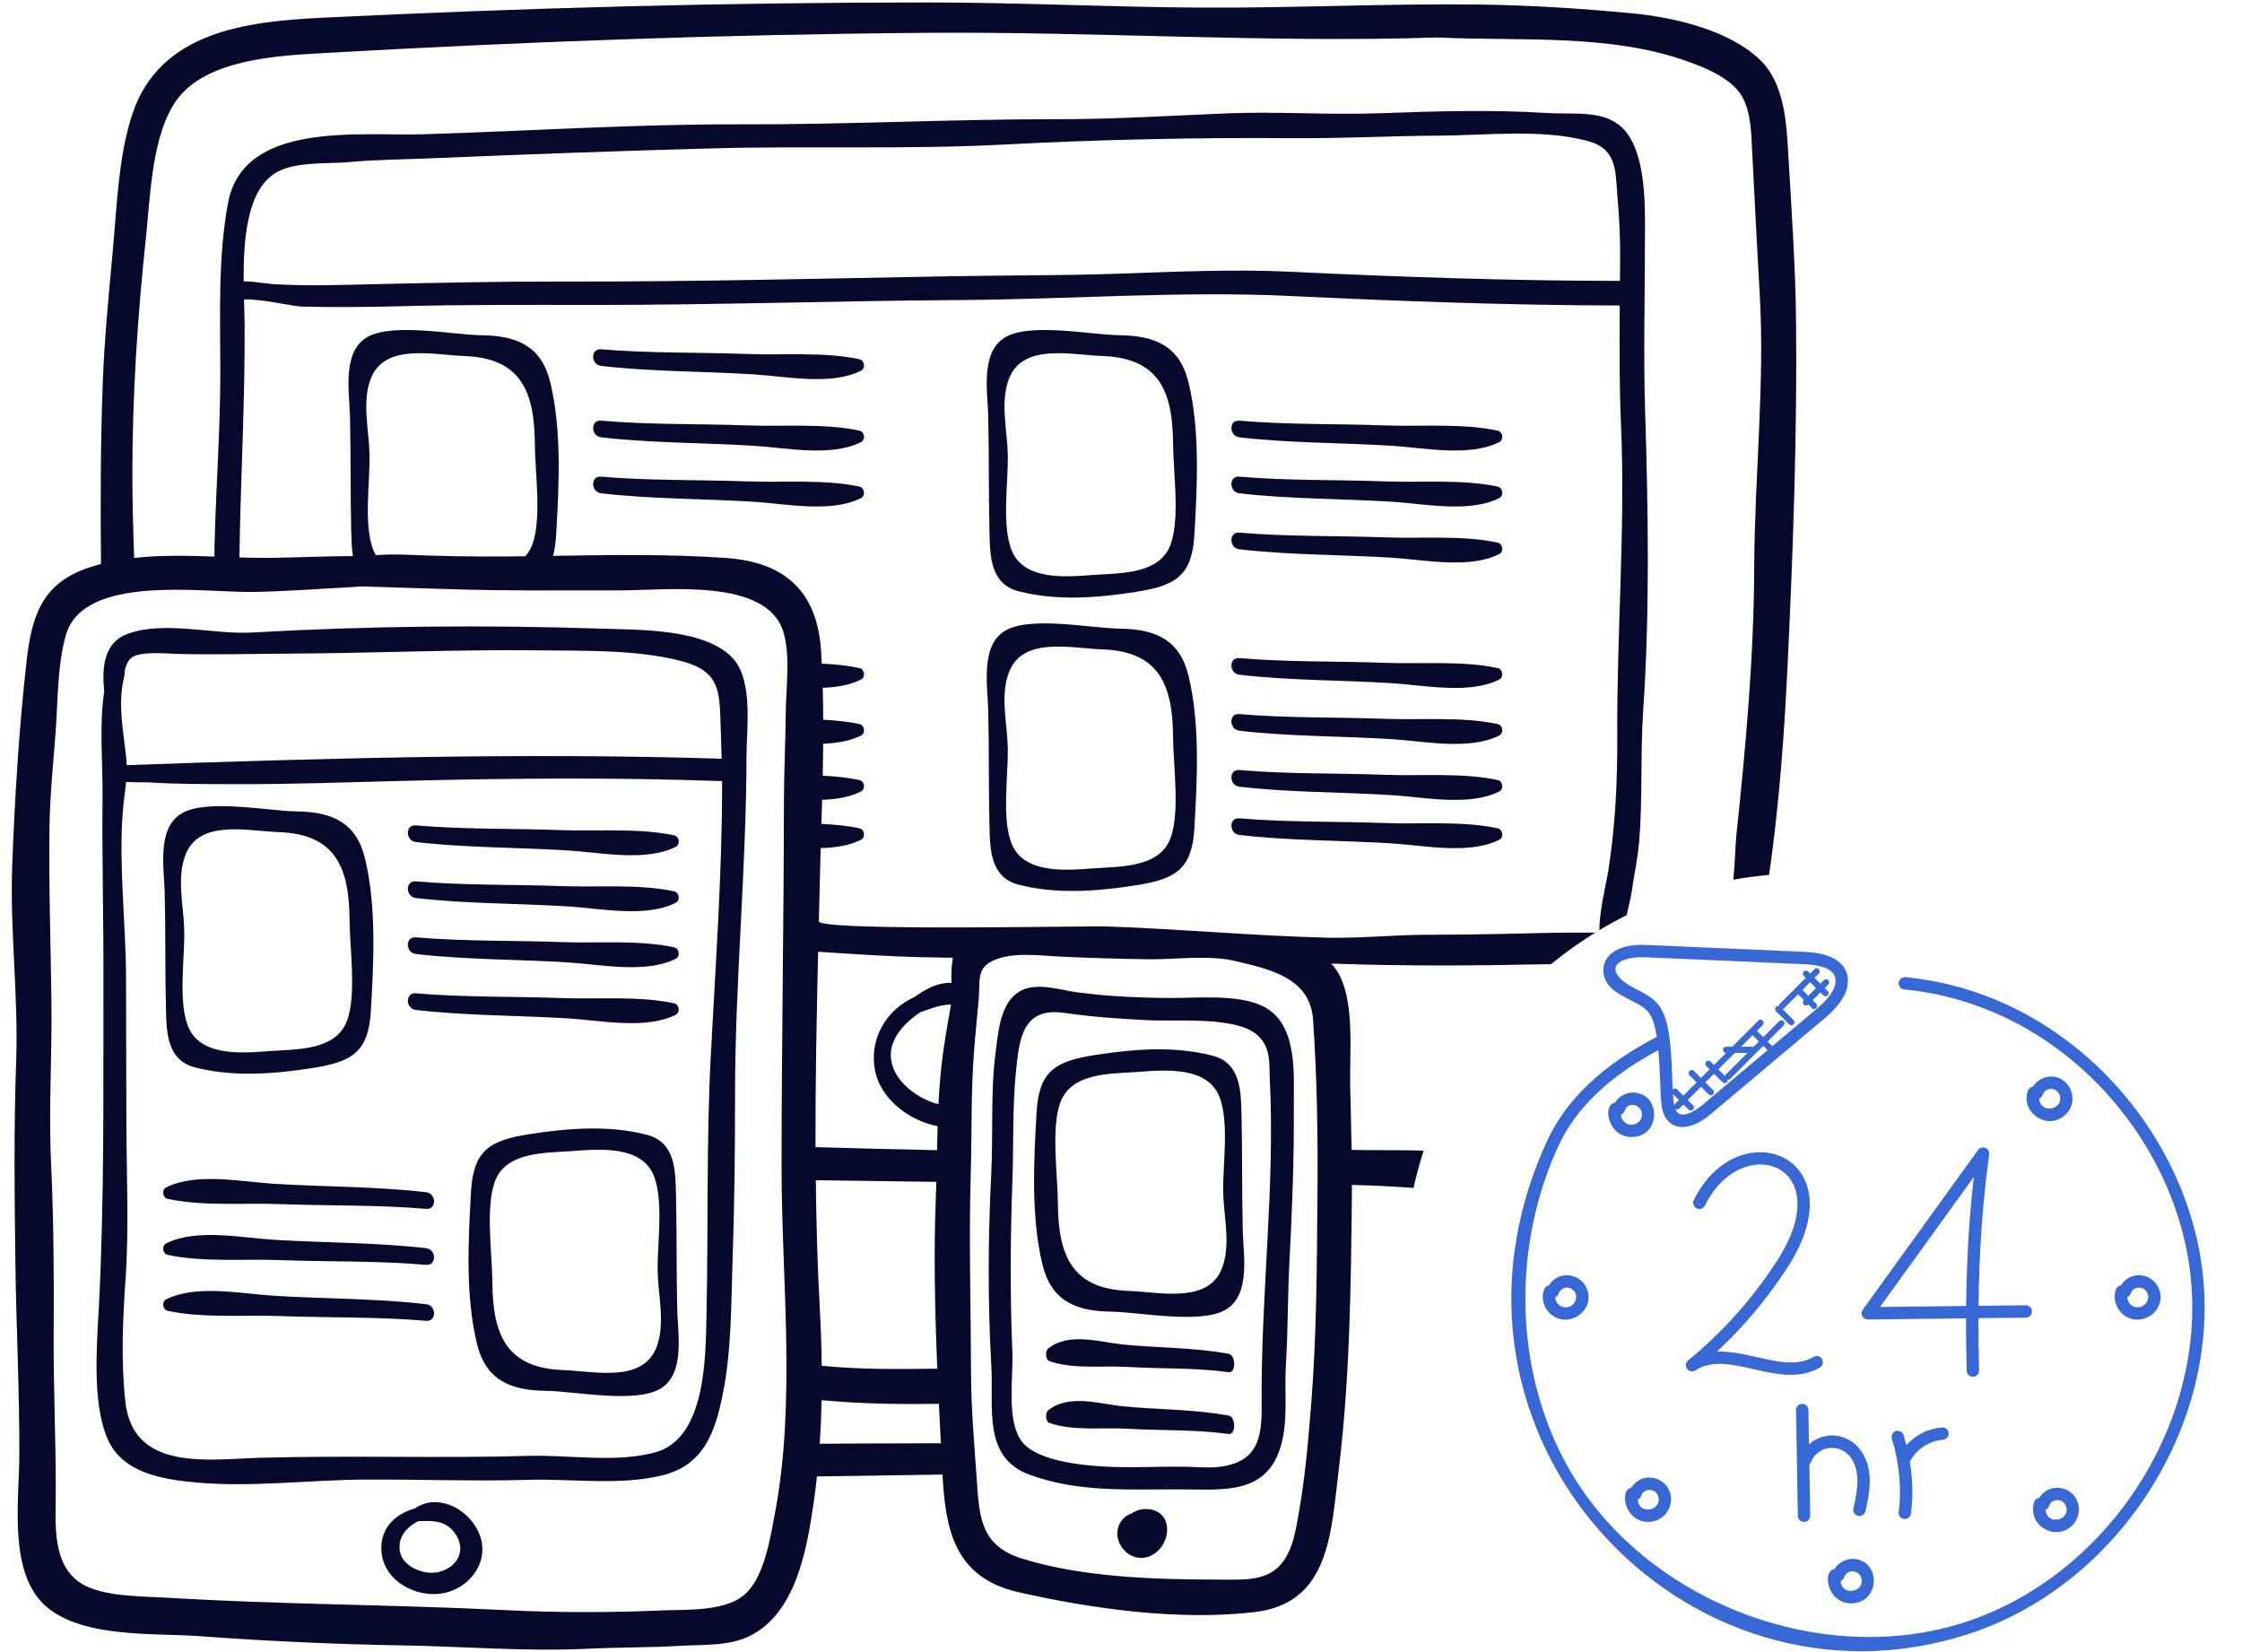
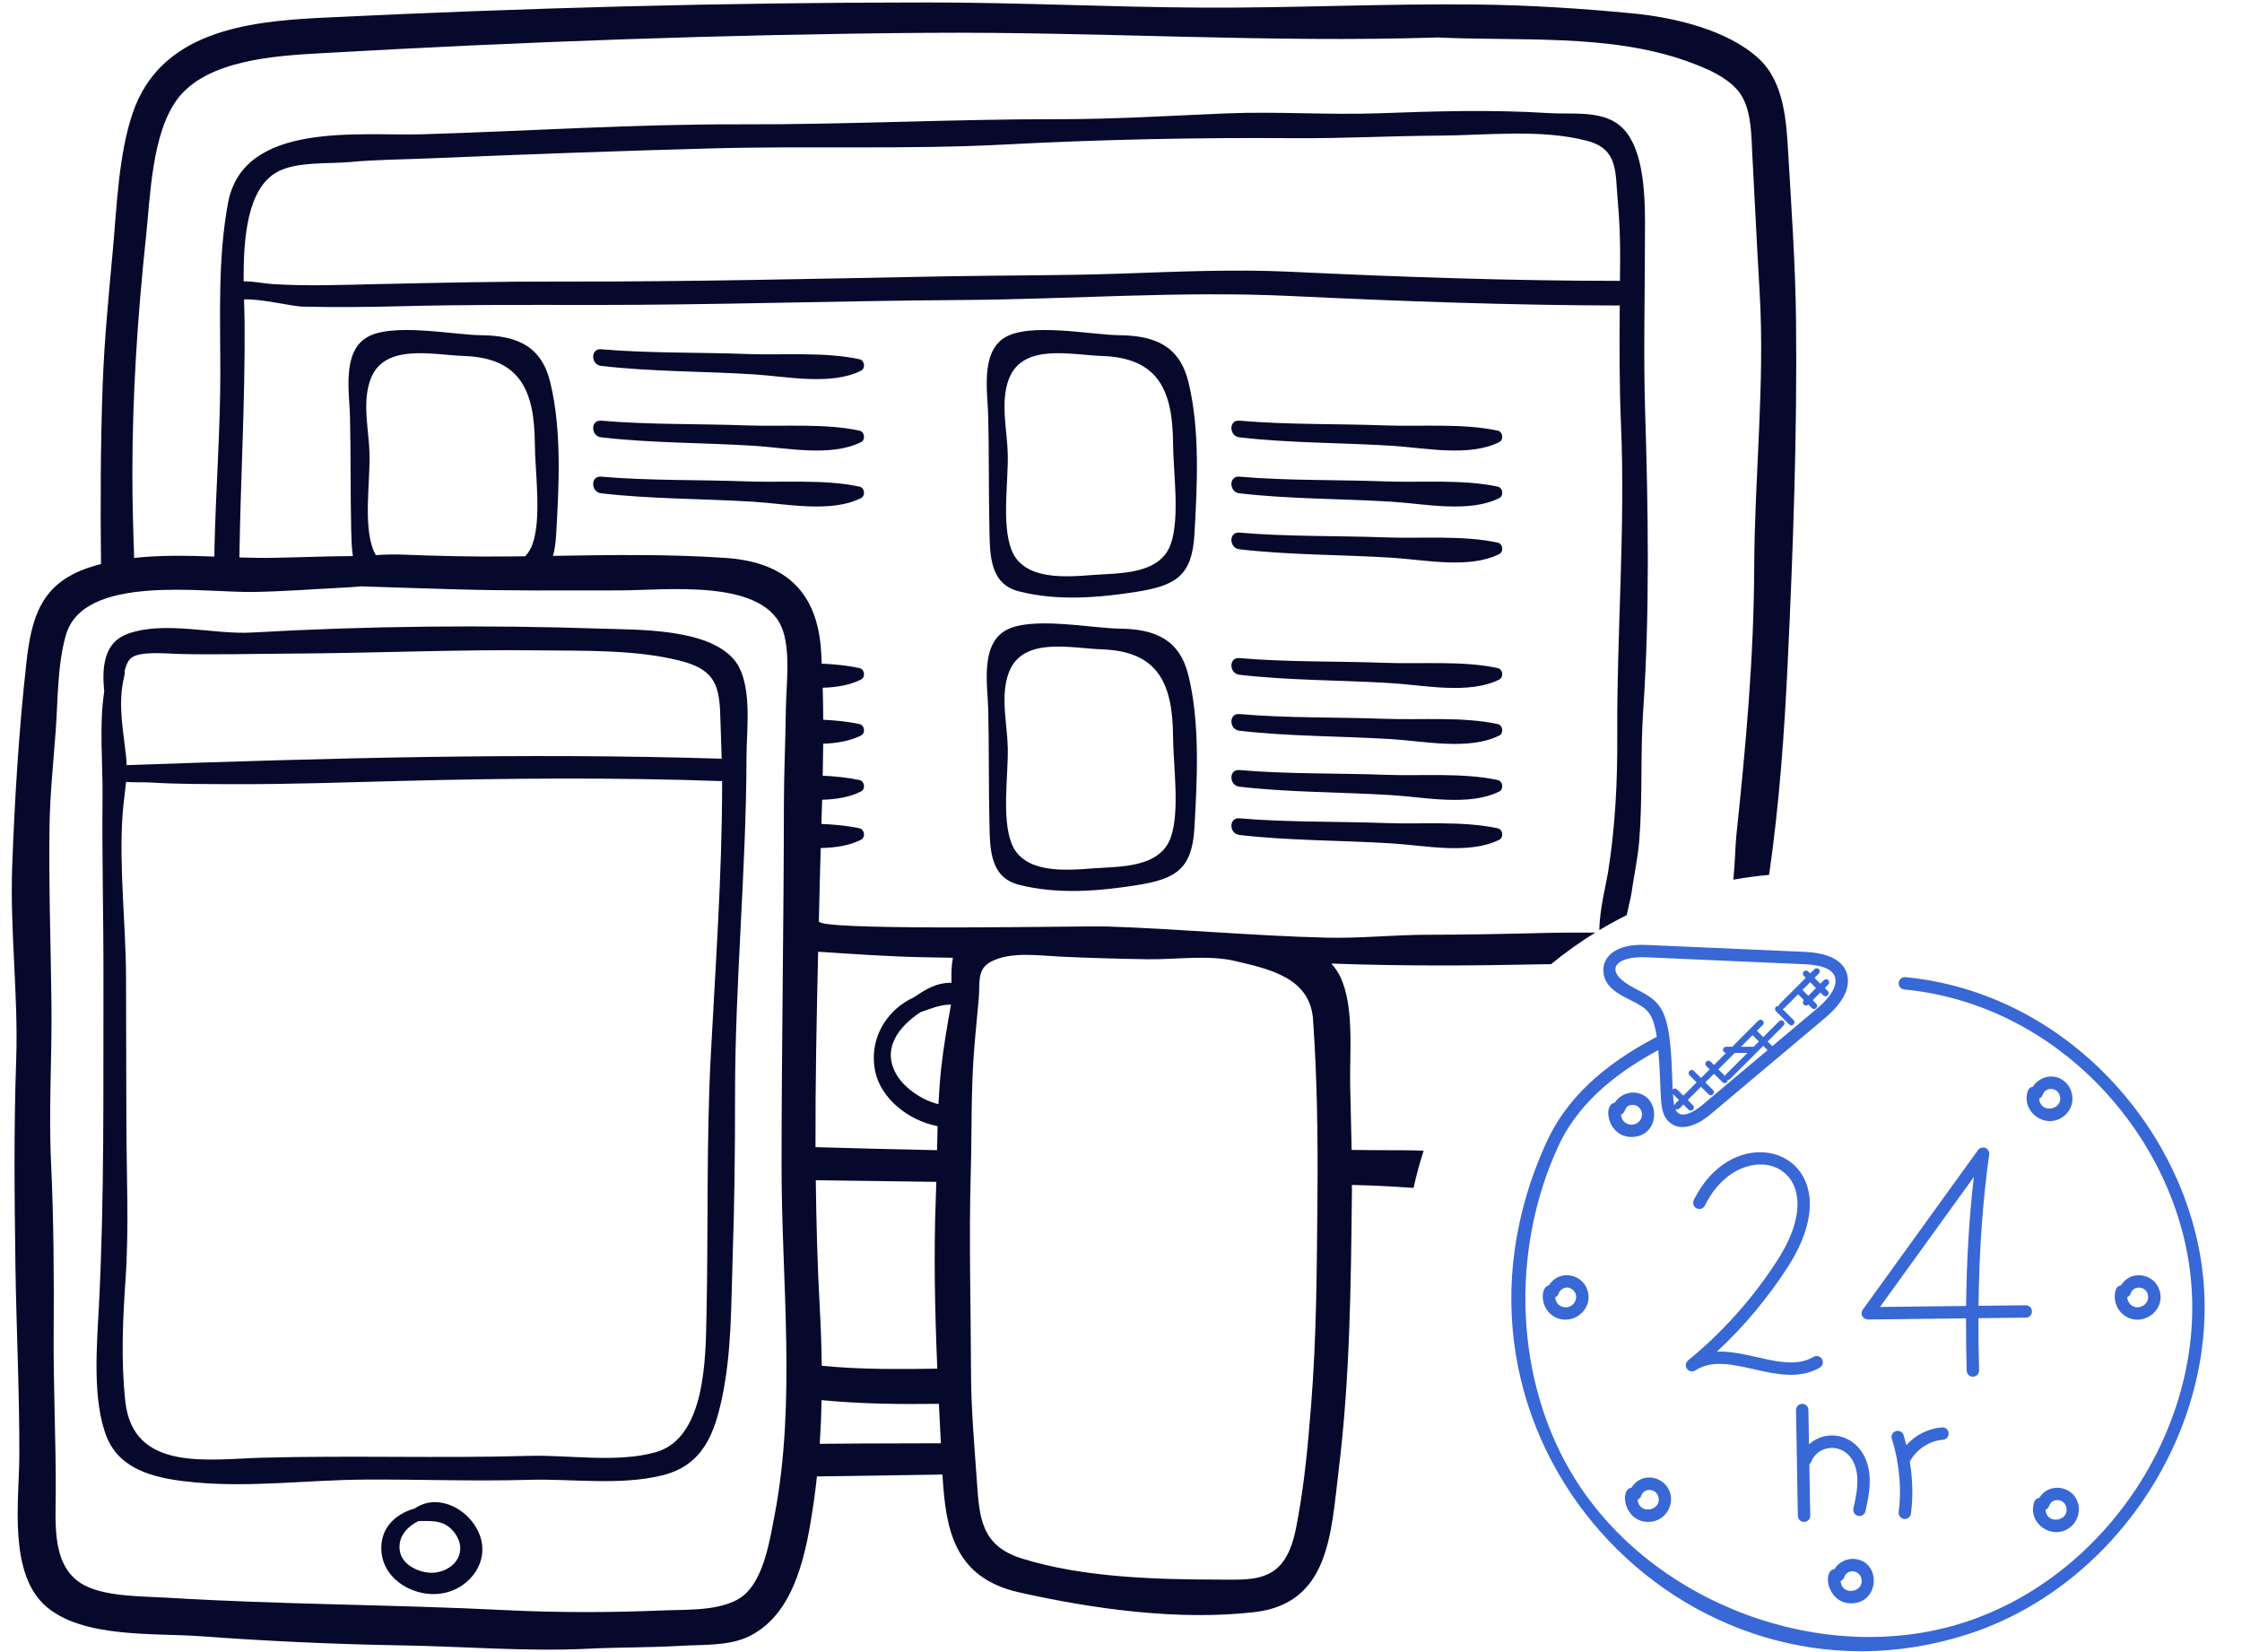
<svg xmlns="http://www.w3.org/2000/svg" width="95" height="70" viewBox="0 0 95 70">
  <g fill="none" transform="translate(.5)">
    <g fill="#06092B">
      <path d="M38.793,0.104 C42.676,0.104 46.557,0.303 50.438,0.323 C54.338,0.343 58.239,0.145 62.143,0.192 C64.316,0.218 66.526,0.36 68.687,0.568 C70.414,0.734 72.713,1.258 74.039,2.498 C75.113,3.502 75.195,5.174 75.275,6.538 C75.411,8.878 75.577,11.236 75.603,13.577 C75.654,18.383 75.479,23.267 75.251,28.068 C75.11,31.037 74.895,34.085 74.461,37.07 C73.949,37.115 73.444,37.183 72.947,37.273 C73.02,36.548 73.029,35.816 73.078,35.359 C73.478,31.587 73.817,27.833 73.831,24.036 C73.846,20.158 74.29,16.243 74.06,12.369 C73.945,10.425 73.854,8.484 73.75,6.538 C73.709,5.76 73.718,4.778 73.309,4.077 C72.854,3.296 71.706,2.848 70.917,2.571 C67.659,1.425 63.855,1.752 60.42,1.588 C53.196,1.82 46.012,1.337 38.793,1.391 C30.211,1.456 21.666,1.769 13.102,2.255 C11.174,2.364 8.223,2.535 6.992,4.232 C5.933,5.691 5.87,8.3 5.686,10.036 C5.33,13.382 5.11,16.715 5.109,20.081 C5.109,21.268 5.143,22.455 5.185,23.641 C6.299,23.515 7.448,23.542 8.585,23.582 L8.585,23.582 L8.588,23.223 C8.644,20.732 8.836,18.267 8.836,15.768 C8.836,13.387 8.726,10.964 9.16,8.609 C9.804,5.109 14.736,5.771 17.422,5.689 C21.89,5.554 26.413,5.253 30.879,5.268 C35.37,5.283 39.869,5.044 44.358,5.05 C46.728,5.053 49.103,4.901 51.47,4.804 C53.624,4.716 55.786,4.878 57.941,4.799 C60.33,4.712 62.707,4.64 65.09,4.79 C66.367,4.87 67.796,4.577 68.553,5.807 C69.304,7.026 69.201,9.158 69.199,10.514 C69.196,12.806 69.137,15.106 69.208,17.396 C69.339,21.618 69.411,25.898 69.127,30.109 C69.002,31.953 69.108,33.806 68.957,35.65 C68.897,36.386 68.728,37.131 68.627,37.863 C68.606,38.011 68.508,38.391 68.429,38.775 C68.034,38.971 67.648,39.183 67.27,39.41 C67.271,38.565 67.559,37.457 67.642,36.931 C67.945,35.014 68.039,33.13 68.028,31.181 C68.003,26.787 68.377,22.388 68.186,17.979 C68.114,16.305 68.12,14.623 68.133,12.944 C63.5,12.936 58.809,12.762 54.172,12.541 C49.549,12.32 44.847,12.682 40.212,12.712 C35.004,12.745 29.804,12.924 24.595,12.921 C21.888,12.919 19.193,12.903 16.487,12.975 C15.094,13.012 13.698,13.024 12.305,12.991 C11.876,12.98 10.53,12.647 9.84,12.688 C9.85,13.067 9.862,13.414 9.865,13.699 C9.888,17.015 9.692,20.314 9.644,23.619 C10.132,23.634 10.614,23.643 11.087,23.635 C12.209,23.615 13.33,23.567 14.451,23.561 C14.402,23.218 14.39,22.858 14.382,22.513 C14.345,20.89 14.368,19.265 14.33,17.641 C14.307,16.65 13.993,14.963 15.01,14.315 C16.058,13.647 18.681,14.19 19.906,14.204 C21.403,14.222 22.444,14.659 22.817,16.201 C23.308,18.227 23.186,20.587 23.066,22.658 C23.046,23.007 23.002,23.301 22.931,23.552 C25.374,23.513 27.828,23.472 30.257,23.64 C32.79,23.816 34.131,25.086 34.292,27.58 C34.304,27.759 34.31,27.939 34.319,28.119 C34.87,28.144 35.41,28.197 35.919,28.307 C36.138,28.354 36.184,28.692 35.983,28.793 C35.51,29.031 34.949,29.122 34.361,29.141 C34.374,29.592 34.381,30.043 34.383,30.496 C34.912,30.523 35.43,30.573 35.919,30.679 C36.138,30.726 36.184,31.064 35.983,31.165 C35.515,31.399 34.962,31.49 34.382,31.512 C34.378,31.963 34.371,32.415 34.361,32.867 C34.897,32.893 35.423,32.944 35.919,33.051 C36.138,33.098 36.184,33.436 35.983,33.536 C35.503,33.778 34.933,33.869 34.336,33.887 C34.326,34.228 34.317,34.57 34.306,34.91 C34.861,34.935 35.407,34.984 35.919,35.095 C36.138,35.143 36.184,35.48 35.983,35.581 C35.487,35.83 34.894,35.919 34.275,35.932 C34.262,36.396 34.249,36.859 34.238,37.319 C34.225,37.89 34.211,38.463 34.197,39.036 C34.193,39.23 36.528,39.287 39.157,39.294 L40.434,39.294 C43.213,39.287 45.958,39.241 46.371,39.254 C49.491,39.356 52.602,39.654 55.723,39.729 C57.171,39.764 58.563,39.606 60.01,39.606 C61.626,39.605 63.241,39.572 64.856,39.532 C65.661,39.511 66.465,39.512 67.27,39.514 L67.099,39.513 C66.443,39.918 65.815,40.366 65.222,40.853 L64.856,40.857 C61.936,40.92 59.02,40.935 56.102,40.833 C56.038,40.831 55.975,40.829 55.911,40.827 C56.066,40.998 56.197,41.185 56.296,41.394 C56.887,42.638 56.686,44.605 56.71,45.922 C56.727,46.857 56.756,47.79 56.773,48.723 C57.484,48.731 58.195,48.738 58.906,48.737 C59.203,48.736 59.51,48.744 59.824,48.756 C59.657,49.271 59.514,49.797 59.397,50.332 C58.739,50.289 58.099,50.248 57.489,50.227 C57.255,50.218 57.02,50.213 56.784,50.206 L56.784,50.206 L56.785,50.472 C56.742,54.433 56.706,58.357 56.223,62.297 C55.896,64.957 55.843,67.939 52.65,68.307 C49.446,68.677 45.819,68.175 42.682,67.469 C39.914,66.846 39.568,64.786 39.435,62.478 C37.662,62.501 35.889,62.531 34.116,62.557 C34.074,62.945 34.027,63.332 33.97,63.715 C33.683,65.655 33.237,68.323 31.282,69.312 C30.405,69.755 29.283,69.677 28.324,69.735 C27.024,69.813 25.724,69.792 24.422,69.857 C21.835,69.986 19.146,69.76 16.55,69.716 C13.696,69.668 10.809,69.536 7.964,69.326 C6.043,69.184 3.038,69.418 1.469,68.079 C-0.167,66.683 0.313,63.563 0.319,61.677 C0.329,58.976 0.19,56.274 0.153,53.574 C0.114,50.697 0.083,47.82 0.185,44.947 C0.283,42.187 -0.085,39.421 0.018,36.667 C0.126,33.81 0.299,30.945 0.616,28.1 C0.831,26.166 1.231,24.744 3.227,24.062 C3.409,24 3.594,23.946 3.78,23.897 C3.753,21.362 3.759,18.827 3.851,16.292 C3.92,14.385 4.108,12.5 4.281,10.602 C4.45,8.75 4.524,6.537 5.126,4.781 C6.297,1.361 9.896,0.911 13.101,0.754 C21.675,0.335 30.205,0.104 38.793,0.104 Z M14.796,24.844 C14.593,24.863 14.393,24.879 14.204,24.889 C12.877,24.956 11.554,25.06 10.225,25.082 C8.124,25.116 3.038,24.303 2.292,26.908 C1.929,28.174 1.957,29.653 1.861,30.959 C1.76,32.329 1.615,33.697 1.597,35.07 C1.565,37.554 1.65,40.021 1.68,42.508 C1.707,44.774 1.557,47.025 1.664,49.288 C1.777,51.682 1.79,54.133 1.774,56.528 C1.759,58.751 1.869,60.964 1.863,63.188 C1.858,64.598 1.665,66.497 3.155,67.208 C4.094,67.657 5.571,67.634 6.581,67.695 C11.346,67.988 16.116,67.982 20.881,68.22 C23.102,68.332 25.348,68.329 27.57,68.235 C28.66,68.189 30.336,68.293 31.137,67.482 C31.901,66.71 32.134,65.184 32.33,64.154 C33.238,59.39 32.617,54.261 32.617,49.432 C32.617,44.316 32.712,39.202 32.716,34.088 C32.717,32.764 32.783,31.446 32.797,30.123 C32.809,29.096 32.999,27.743 32.685,26.75 C31.965,24.48 27.74,25.015 25.772,25.015 C23.385,25.015 20.988,25.04 18.602,24.964 C17.344,24.924 16.069,24.89 14.796,24.844 Z M44.409,40.531 C43.511,40.488 42.34,40.311 41.507,40.738 C40.877,41.061 41.03,41.637 40.975,42.284 C40.908,43.063 40.824,43.84 40.766,44.62 C40.64,46.317 40.683,47.995 40.634,49.692 C40.552,52.521 40.638,55.338 40.645,58.163 C40.649,59.699 40.787,61.232 40.893,62.763 C41,64.305 41.07,65.492 42.791,66.032 C45.388,66.847 48.509,66.925 51.212,66.929 C52.236,66.93 53.283,67.015 53.896,66.126 C54.29,65.556 54.397,64.874 54.517,64.202 C54.79,62.688 54.928,61.129 55.051,59.596 C55.29,56.643 55.297,53.708 55.324,50.75 C55.347,48.242 55.313,45.692 55.137,43.192 C55.012,41.419 53.273,41.056 51.821,40.715 C50.692,40.45 49.298,40.662 48.139,40.644 C46.895,40.625 45.652,40.591 44.409,40.531 Z M34.314,59.325 C34.302,59.943 34.275,60.559 34.235,61.174 C35.355,61.163 36.476,61.157 37.598,61.156 C38.188,61.156 38.777,61.153 39.367,61.151 C39.339,60.595 39.311,60.038 39.284,59.481 C37.623,59.504 35.965,59.484 34.314,59.325 Z M34.068,50.008 C34.089,51.823 34.137,53.634 34.237,55.434 C34.282,56.238 34.309,57.051 34.319,57.868 C35.945,58.031 37.604,58.013 39.216,57.991 C39.115,55.577 39.06,53.159 39.153,50.745 C39.162,50.522 39.169,50.299 39.175,50.076 C37.473,50.055 35.77,50.032 34.068,50.008 Z M34.167,40.325 C34.103,43.077 34.047,45.844 34.055,48.605 C35.771,48.655 37.488,48.7 39.204,48.734 C39.211,48.394 39.219,48.055 39.229,47.715 C38.006,47.489 36.82,46.542 36.584,45.394 C36.368,44.343 36.765,43.377 37.475,42.744 C37.479,42.739 37.485,42.736 37.489,42.731 C37.71,42.537 37.959,42.376 38.23,42.254 C38.707,41.929 39.169,41.634 39.818,41.64 C39.806,41.279 39.814,40.922 39.876,40.581 C39.452,40.573 39.028,40.567 38.604,40.558 C37.122,40.526 35.645,40.423 34.167,40.325 Z M39.797,42.564 C39.337,42.564 38.933,42.74 38.507,42.884 C37.566,43.505 36.835,44.457 37.507,45.562 C37.86,46.142 38.618,46.634 39.264,46.784 L39.264,46.784 C39.292,46.275 39.327,45.767 39.381,45.261 C39.48,44.353 39.636,43.457 39.797,42.564 Z M19.159,15.083 C17.842,15.038 15.791,14.525 15.206,16.056 C14.83,17.039 15.135,18.222 15.158,19.24 C15.185,20.414 14.898,22.192 15.309,23.282 C15.341,23.369 15.383,23.446 15.426,23.521 C15.808,23.495 16.195,23.484 16.588,23.5 C18.093,23.561 19.579,23.592 21.087,23.577 L21.087,23.577 L21.757,23.569 C21.886,23.425 21.994,23.255 22.067,23.046 C22.457,21.941 22.17,19.984 22.162,18.784 C22.146,16.553 21.546,15.165 19.159,15.083 Z M66.764,5.971 C64.813,5.452 62.465,5.737 60.465,5.747 C58.421,5.758 56.383,5.871 54.337,5.855 C50.256,5.823 46.118,5.91 42.042,6.125 C37.933,6.341 33.799,6.175 29.685,6.287 C25.69,6.395 21.67,6.543 17.678,6.711 C16.556,6.758 15.458,6.761 14.337,6.865 C13.413,6.95 12.108,6.837 11.277,7.27 C9.966,7.953 9.809,10.127 9.825,11.923 C10.234,11.911 10.677,12.013 11.054,12.037 C12.536,12.132 14.044,12.069 15.529,12.037 C18.119,11.981 20.696,11.923 23.288,11.929 C28.742,11.942 34.186,11.807 39.638,11.707 C42.069,11.662 44.492,11.679 46.92,11.596 C49.32,11.513 51.773,11.4 54.173,11.514 C58.808,11.735 63.508,11.899 68.142,11.901 C68.144,11.593 68.148,11.284 68.15,10.977 C68.155,10.104 68.119,9.259 68.04,8.387 C67.94,7.288 68.064,6.316 66.764,5.971 Z" />
      <path d="M35.92 15.221C34.433 14.9 32.685 15.056 31.154 14.999 29.108 14.923 27.01 14.974 24.971 14.798 24.515 14.758 24.529 15.452 24.971 15.503 27.099 15.751 29.287 15.728 31.426 15.861 32.812 15.947 34.711 16.346 35.983 15.707 36.184 15.606 36.138 15.269 35.92 15.221zM35.92 18.247C34.433 17.926 32.685 18.082 31.154 18.025 29.108 17.95 27.01 18 24.971 17.824 24.515 17.784 24.529 18.478 24.971 18.529 27.099 18.777 29.287 18.754 31.426 18.887 32.812 18.973 34.711 19.372 35.983 18.733 36.184 18.632 36.138 18.295 35.92 18.247zM35.92 20.619C34.433 20.298 32.685 20.454 31.154 20.397 29.108 20.321 27.01 20.372 24.971 20.196 24.515 20.156 24.529 20.85 24.971 20.901 27.099 21.149 29.287 21.126 31.426 21.259 32.812 21.345 34.711 21.744 35.983 21.105 36.184 21.004 36.138 20.666 35.92 20.619zM49.861 16.201C49.488 14.659 48.446 14.222 46.949 14.204 45.725 14.19 43.102 13.647 42.053 14.315 41.037 14.963 41.351 16.65 41.374 17.641 41.412 19.265 41.389 20.89 41.426 22.513 41.45 23.546 41.454 24.749 42.671 25.055 44.281 25.47 46.024 25.332 47.639 25.078 49.314 24.815 50.009 24.404 50.11 22.658 50.23 20.587 50.352 18.227 49.861 16.201zM49.111 23.046C48.651 24.352 46.961 24.278 45.822 24.361 44.704 24.444 42.858 24.623 42.353 23.282 41.942 22.192 42.229 20.413 42.202 19.24 42.179 18.222 41.874 17.039 42.25 16.056 42.835 14.525 44.886 15.038 46.203 15.083 48.59 15.165 49.191 16.553 49.206 18.784 49.214 19.984 49.501 21.941 49.111 23.046zM62.963 18.247C61.477 17.926 59.728 18.082 58.197 18.025 56.151 17.95 54.054 18 52.015 17.824 51.559 17.784 51.573 18.478 52.015 18.529 54.143 18.777 56.331 18.754 58.47 18.887 59.855 18.973 61.755 19.372 63.027 18.733 63.228 18.632 63.182 18.295 62.963 18.247zM62.963 20.619C61.477 20.298 59.728 20.454 58.197 20.397 56.151 20.321 54.054 20.372 52.015 20.196 51.559 20.156 51.573 20.85 52.015 20.901 54.143 21.149 56.331 21.125 58.47 21.258 59.855 21.345 61.755 21.744 63.027 21.105 63.228 21.004 63.182 20.666 62.963 20.619zM62.963 22.991C61.477 22.67 59.728 22.826 58.197 22.769 56.151 22.693 54.054 22.744 52.015 22.567 51.559 22.528 51.573 23.221 52.015 23.273 54.143 23.521 56.331 23.497 58.47 23.63 59.855 23.717 61.755 24.115 63.027 23.477 63.228 23.376 63.182 23.038 62.963 22.991zM49.861 28.633C49.488 27.091 48.446 26.654 46.949 26.636 45.725 26.621 43.102 26.078 42.053 26.746 41.037 27.394 41.351 29.081 41.374 30.073 41.412 31.696 41.389 33.321 41.426 34.945 41.45 35.978 41.454 37.18 42.671 37.486 44.281 37.902 46.024 37.763 47.639 37.51 49.314 37.247 50.009 36.836 50.11 35.09 50.23 33.018 50.352 30.659 49.861 28.633zM49.111 35.478C48.651 36.783 46.961 36.709 45.822 36.793 44.704 36.875 42.858 37.054 42.353 35.714 41.942 34.624 42.229 32.845 42.202 31.671 42.179 30.654 41.874 29.471 42.25 28.487 42.835 26.956 44.886 27.469 46.203 27.514 48.59 27.596 49.191 28.985 49.206 31.216 49.214 32.415 49.501 34.373 49.111 35.478zM62.963 28.307C61.477 27.986 59.728 28.142 58.197 28.085 56.151 28.009 54.054 28.06 52.015 27.883 51.559 27.844 51.573 28.537 52.015 28.589 54.143 28.837 56.331 28.813 58.47 28.946 59.855 29.033 61.755 29.432 63.027 28.793 63.228 28.692 63.182 28.354 62.963 28.307zM62.963 30.679C61.477 30.358 59.728 30.513 58.197 30.457 56.151 30.381 54.054 30.432 52.015 30.255 51.559 30.216 51.573 30.909 52.015 30.961 54.143 31.208 56.331 31.185 58.47 31.318 59.855 31.404 61.755 31.803 63.027 31.165 63.228 31.064 63.182 30.726 62.963 30.679zM62.963 33.051C61.477 32.73 59.728 32.885 58.197 32.829 56.151 32.753 54.054 32.804 52.015 32.627 51.559 32.588 51.573 33.281 52.015 33.332 54.143 33.58 56.331 33.557 58.47 33.69 59.855 33.776 61.755 34.175 63.027 33.536 63.228 33.436 63.182 33.098 62.963 33.051zM62.963 35.095C61.477 34.774 59.728 34.93 58.197 34.873 56.151 34.798 54.054 34.848 52.015 34.672 51.559 34.632 51.573 35.325 52.015 35.377 54.143 35.625 56.331 35.601 58.47 35.735 59.855 35.821 61.755 36.22 63.027 35.581 63.228 35.48 63.182 35.143 62.963 35.095zM30.575 27.916C29.435 26.628 26.577 26.689 25.024 26.637 20.09 26.472 15.09 26.519 10.168 26.801 8.557 26.893 6.463 26.286 4.904 26.858 3.894 27.229 3.815 28.278 3.916 29.301 3.696 30.741 3.859 32.334 3.845 33.731 3.818 36.287 3.889 38.84 3.883 41.397 3.872 46.051 3.93 50.708 3.691 55.344 3.606 56.985 3.4 59.343 4.026 60.893 4.632 62.396 6.327 62.678 7.793 62.812 10.144 63.028 12.582 62.705 14.942 62.691 17.261 62.676 19.579 62.769 21.904 62.701 23.753 62.647 25.733 62.957 27.553 62.513 29.286 62.091 29.782 60.754 30.114 59.133 30.509 57.205 30.476 55.247 30.544 53.29 30.623 51.006 30.647 48.728 30.646 46.441 30.642 41.644 31.124 36.854 31.131 32.047 31.132 30.886 31.42 28.871 30.575 27.916zM4.71 28.916C4.73 28.806 4.753 28.696 4.778 28.589 4.792 28.531 4.79 28.479 4.78 28.431 4.836 28.191 4.923 27.994 5.058 27.879 5.418 27.576 6.567 27.695 7.033 27.707 8.65 27.749 10.237 27.7 11.851 27.693 15.36 27.676 18.853 27.513 22.365 27.556 24.284 27.58 26.428 27.522 28.297 27.99 29.676 28.336 29.969 28.919 30.015 30.193 30.038 30.845 30.061 31.495 30.078 32.147 21.706 31.885 13.23 32.126 4.866 32.419 4.862 32.288 4.855 32.155 4.839 32.015 4.726 30.988 4.516 29.948 4.71 28.916zM29.617 44.746C29.427 48.389 29.515 52.077 29.436 55.725 29.398 57.497 29.413 60.938 27.277 61.533 25.611 61.996 23.614 61.636 21.904 61.686 18.121 61.795 14.35 61.661 10.567 61.765 8.339 61.826 5.139 62.374 4.811 59.386 4.624 57.68 4.699 55.939 4.818 54.232 4.971 52.037 4.86 49.776 4.855 47.569 4.849 45.512 4.845 43.454 4.84 41.397 4.834 39.128 4.535 36.759 4.695 34.501 4.73 34.011 4.801 33.577 4.841 33.13 5.211 33.158 5.601 33.136 5.909 33.156 7.045 33.227 8.184 33.22 9.322 33.225 11.736 33.236 14.148 33.148 16.557 33.087 21.057 32.972 25.61 32.935 30.096 33.097 30.096 33.144 30.098 33.19 30.098 33.237 30.096 37.091 29.817 40.903 29.617 44.746zM19.77 64.9C19.305 63.899 18.03 63.257 17.073 63.915 16.232 64.146 15.555 64.79 15.669 65.801 15.805 67.004 17.129 67.706 18.25 67.51 19.453 67.299 20.321 66.084 19.77 64.9zM17.986 66.625C17.411 66.716 16.568 66.369 16.449 65.753 16.332 65.149 16.726 64.698 17.229 64.449 17.832 64.44 18.368 64.396 18.78 64.97 19.318 65.72 18.819 66.492 17.986 66.625z" />
-       <path d="M14.966 36.375C14.593 34.833 13.551 34.396 12.054 34.378 10.829 34.364 8.206 33.82 7.158 34.488 6.141 35.136 6.456 36.823 6.479 37.815 6.517 39.439 6.494 41.064 6.531 42.687 6.554 43.72 6.558 44.922 7.775 45.229 9.386 45.644 11.129 45.506 12.744 45.252 14.418 44.989 15.114 44.578 15.215 42.832 15.335 40.761 15.457 38.401 14.966 36.375zM14.216 43.22C13.755 44.526 12.066 44.452 10.927 44.535 9.809 44.618 7.962 44.797 7.457 43.456 7.046 42.366 7.334 40.587 7.307 39.413 7.284 38.396 6.979 37.213 7.355 36.229 7.94 34.699 9.991 35.212 11.308 35.257 13.695 35.338 14.295 36.727 14.311 38.958 14.319 40.158 14.606 42.115 14.216 43.22zM28.068 35.395C26.581 35.074 24.833 35.23 23.302 35.173 21.256 35.097 19.158 35.148 17.12 34.971 16.663 34.932 16.677 35.625 17.12 35.677 19.247 35.925 21.435 35.901 23.575 36.034 24.96 36.121 26.859 36.52 28.132 35.881 28.332 35.78 28.287 35.442 28.068 35.395zM28.068 37.767C26.581 37.446 24.833 37.602 23.302 37.545 21.256 37.469 19.158 37.52 17.12 37.343 16.663 37.304 16.677 37.997 17.12 38.049 19.247 38.296 21.435 38.273 23.575 38.406 24.96 38.492 26.859 38.891 28.132 38.253 28.332 38.152 28.287 37.814 28.068 37.767zM28.068 40.139C26.581 39.818 24.833 39.973 23.302 39.917 21.256 39.841 19.158 39.892 17.12 39.715 16.663 39.676 16.677 40.369 17.12 40.421 19.247 40.668 21.435 40.645 23.575 40.778 24.96 40.864 26.859 41.263 28.132 40.625 28.332 40.524 28.287 40.186 28.068 40.139zM28.068 42.511C26.581 42.189 24.833 42.345 23.302 42.288 21.256 42.213 19.158 42.263 17.12 42.087 16.663 42.047 16.677 42.741 17.12 42.792 19.247 43.04 21.435 43.017 23.575 43.15 24.96 43.236 26.859 43.635 28.132 42.996 28.332 42.896 28.287 42.558 28.068 42.511zM28.196 55.492C28.158 53.868 28.181 52.243 28.144 50.62 28.121 49.587 28.117 48.385 26.899 48.079 25.288 47.663 23.546 47.802 21.931 48.055 20.257 48.318 19.561 48.729 19.46 50.475 19.34 52.547 19.218 54.906 19.709 56.932 20.082 58.474 21.124 58.911 22.621 58.929 23.846 58.944 26.469 59.487 27.517 58.819 28.534 58.171 28.219 56.484 28.196 55.492zM27.32 57.078C26.735 58.608 24.684 58.096 23.367 58.051 20.98 57.969 20.38 56.58 20.364 54.349 20.356 53.149 20.069 51.192 20.459 50.087 20.919 48.782 22.609 48.856 23.748 48.772 24.866 48.689 26.713 48.51 27.218 49.851 27.629 50.941 27.341 52.72 27.368 53.894 27.391 54.911 27.696 56.094 27.32 57.078zM17.555 55.259C15.428 55.011 13.24 55.034 11.1 54.901 9.715 54.815 7.816 54.416 6.544 55.054 6.343 55.155 6.388 55.493 6.607 55.54 8.094 55.861 9.842 55.706 11.373 55.762 13.419 55.838 15.517 55.787 17.555 55.964 18.012 56.003 17.998 55.31 17.555 55.259zM17.555 52.887C15.428 52.639 13.24 52.662 11.1 52.529 9.715 52.443 7.816 52.044 6.544 52.683 6.343 52.784 6.388 53.121 6.607 53.169 8.094 53.49 9.842 53.334 11.373 53.391 13.419 53.466 15.517 53.415 17.555 53.592 18.012 53.632 17.998 52.938 17.555 52.887zM17.555 50.515C15.428 50.267 13.24 50.29 11.1 50.157 9.715 50.071 7.816 49.672 6.544 50.311 6.343 50.412 6.388 50.749 6.607 50.797 8.094 51.118 9.842 50.962 11.373 51.019 13.419 51.095 15.517 51.044 17.555 51.22 18.012 51.26 17.998 50.566 17.555 50.515zM52.159 52.139C52.121 50.515 52.144 48.89 52.107 47.267 52.084 46.234 52.08 45.032 50.863 44.725 49.252 44.31 47.509 44.448 45.894 44.702 44.22 44.965 43.524 45.376 43.423 47.122 43.303 49.193 43.182 51.553 43.672 53.579 44.046 55.121 45.087 55.558 46.584 55.576 47.809 55.59 50.432 56.134 51.48 55.466 52.497 54.818 52.182 53.131 52.159 52.139zM51.283 53.725C50.699 55.255 48.648 54.742 47.33 54.697 44.943 54.616 44.343 53.227 44.327 50.996 44.319 49.796 44.032 47.839 44.422 46.734 44.883 45.428 46.572 45.502 47.711 45.418 48.829 45.336 50.676 45.157 51.181 46.498 51.592 47.588 51.304 49.367 51.331 50.54 51.354 51.558 51.659 52.741 51.283 53.725zM51.563 59.979C50.086 59.706 48.567 59.732 47.081 59.585 46.119 59.49 44.8 59.049 43.917 59.754 43.777 59.866 43.809 60.238 43.961 60.291 44.993 60.645 46.207 60.473 47.27 60.536 48.691 60.619 50.148 60.563 51.563 60.758 51.88 60.801 51.87 60.036 51.563 59.979zM51.563 57.361C50.086 57.088 48.567 57.114 47.081 56.967 46.119 56.871 44.8 56.431 43.917 57.136 43.777 57.247 43.809 57.62 43.961 57.672 44.993 58.027 46.207 57.855 47.27 57.917 48.691 58.001 50.148 57.945 51.563 58.14 51.88 58.184 51.87 57.418 51.563 57.361z" />
-       <path d="M53.003 42.63C51.943 42.114 50.251 42.29 49.094 42.285 47.793 42.279 46.485 42.218 45.193 42.052 44.232 41.929 43.077 41.449 42.339 42.319 41.861 42.884 41.779 43.867 41.689 44.564 41.467 46.281 41.588 48.002 41.502 49.723 41.366 52.436 41.35 55.184 41.507 57.894 41.607 59.636 41.115 61.765 43.154 62.496 45.269 63.256 47.394 63.093 49.589 63.105 51.371 63.115 53.192 63.33 53.782 61.237 54.089 60.148 53.917 58.943 53.987 57.825 54.079 56.361 54.059 54.901 54.138 53.439 54.255 51.272 54.336 49.081 54.323 46.91 54.315 45.504 54.512 43.363 53.003 42.63zM52.961 59.519C52.976 60.947 52.783 61.96 51.144 62.154 50.684 62.208 50.212 62.154 49.752 62.147 48.746 62.13 47.732 62.187 46.722 62.156 45.677 62.125 43.467 61.973 42.792 61.069 42.133 60.186 42.441 58.347 42.397 57.297 42.295 54.865 42.312 52.428 42.399 49.996 42.454 48.477 42.396 46.952 42.546 45.437 42.689 44.005 42.819 42.652 44.619 42.919 45.734 43.085 46.827 43.154 47.947 43.217 49.071 43.281 50.241 43.173 51.353 43.335 52.387 43.485 53.192 43.801 53.28 44.975 53.298 45.215 53.292 45.466 53.304 45.707 53.538 50.307 52.915 54.92 52.961 59.519zM48.919 64.535C48.807 64.124 48.434 63.924 48.022 63.939 47.8 63.946 47.603 64.017 47.436 64.133 47.067 64.248 46.828 64.623 46.844 65.006 46.861 65.426 47.155 65.825 47.556 65.959 48.385 66.237 49.133 65.315 48.919 64.535z" />
    </g>
    <g fill="#3867D6" transform="translate(63.5 40)">
      <path d="M1.556,8.34 C-4.198,20.806 7.427,33.107 19.392,29.24 C25.675,27.21 30.046,20.52 29.342,14.009 C28.688,7.905 23.569,2.061 16.738,1.403 C16.595,1.39 16.466,1.494 16.453,1.639 C16.439,1.783 16.544,1.911 16.689,1.924 C23.245,2.557 28.189,8.171 28.821,14.065 C29.499,20.339 25.286,26.785 19.231,28.742 C13.284,30.662 6.026,27.972 2.709,22.616 C0.213,18.593 -0.052,13.076 2.032,8.56 C2.777,6.951 4.171,5.62 6.267,4.493 C6.428,6.317 6.259,7.074 6.692,7.507 C7.181,8.002 7.94,7.67 8.473,7.219 L13.322,3.141 C13.921,2.636 14.248,2.148 14.294,1.69 C14.365,1.051 13.959,0.398 12.477,0.331 L5.774,0.037 C4.341,-0.03 3.883,0.633 3.944,1.198 C4,1.824 4.572,2.114 5.075,2.369 C5.79,2.732 6.032,2.857 6.203,3.931 C3.899,5.133 2.373,6.575 1.556,8.34 Z M6.942,6.834 C6.929,6.767 6.917,6.702 6.908,6.623 C6.899,6.54 6.895,6.445 6.889,6.356 L7.142,6.609 C7.086,6.665 6.971,6.768 6.942,6.834 Z M8.135,6.818 C7.757,7.137 7.167,7.456 6.989,6.989 C7.119,7.065 7.221,6.901 7.328,6.794 L7.551,7.018 C7.603,7.069 7.686,7.069 7.737,7.018 C7.788,6.966 7.788,6.883 7.737,6.832 L7.514,6.609 L8.076,6.046 L8.399,6.369 C8.45,6.421 8.533,6.421 8.584,6.369 C8.635,6.318 8.635,6.235 8.584,6.184 L8.261,5.861 L8.627,5.495 L8.986,5.853 C9.037,5.905 9.12,5.905 9.171,5.853 C9.199,5.825 9.208,5.787 9.205,5.75 C9.21,5.751 9.213,5.755 9.218,5.755 C9.251,5.755 9.285,5.743 9.31,5.717 L10.443,4.584 C10.456,4.576 10.465,4.567 10.474,4.554 L10.714,4.313 L10.897,4.496 L8.135,6.818 Z M10.043,4.614 L9.124,5.532 C9.107,5.549 9.103,5.573 9.098,5.596 L8.811,5.309 L9.508,4.613 L10.043,4.613 L10.043,4.614 Z M9.77,4.352 L10.26,3.861 L10.528,4.128 L10.304,4.352 L9.77,4.352 Z M5.313,1.901 C3.841,1.155 4.428,0.499 5.75,0.56 L12.454,0.854 C13.073,0.882 13.842,1.017 13.773,1.632 L13.773,1.636 C13.742,1.95 13.47,2.332 12.985,2.74 L11.097,4.327 L10.899,4.129 L11.574,3.454 C11.626,3.402 11.626,3.32 11.574,3.268 C11.523,3.217 11.44,3.217 11.389,3.268 L10.714,3.943 L10.446,3.676 L10.694,3.429 C10.745,3.377 10.745,3.294 10.694,3.243 C10.642,3.192 10.56,3.192 10.508,3.243 L9.4,4.352 L9.139,4.352 C9.067,4.352 9.008,4.41 9.008,4.483 C9.008,4.555 9.066,4.613 9.138,4.613 L8.627,5.124 L8.483,4.981 C8.432,4.929 8.349,4.929 8.298,4.981 C8.247,5.032 8.247,5.115 8.298,5.166 L8.442,5.31 L8.076,5.676 L7.775,5.375 C7.724,5.324 7.641,5.324 7.59,5.375 C7.538,5.426 7.538,5.509 7.59,5.56 L7.891,5.861 L7.328,6.424 L7.066,6.162 C7.015,6.11 6.932,6.11 6.88,6.162 C6.877,6.165 6.878,6.17 6.876,6.173 C6.866,5.983 6.859,5.785 6.852,5.577 C6.764,2.74 6.414,2.46 5.313,1.901 Z" />
      <path d="M11.316 13.393C10.282 15.001 9.008 16.43 7.529 17.642 7.421 17.73 7.401 17.887 7.483 17.999 7.566 18.111 7.722 18.14 7.838 18.064 9.261 17.135 11.41 18.934 13.11 17.945 13.235 17.872 13.277 17.712 13.205 17.586 13.132 17.461 12.971 17.419 12.846 17.491 11.715 18.151 10.212 17.217 8.753 17.268 9.899 16.202 10.907 14.998 11.757 13.677 14.768 8.995 9.663 7.011 7.772 10.847 7.708 10.977 7.761 11.134 7.891 11.198 8.021 11.262 8.178 11.209 8.242 11.079 9.809 7.897 13.934 9.323 11.316 13.393L11.316 13.393zM20.125 8.637C20.013 8.592 19.885 8.629 19.815 8.727L14.931 15.492C14.872 15.572 14.865 15.678 14.91 15.766 14.955 15.854 15.039 15.894 15.146 15.908L19.307 15.859C19.305 16.574 19.314 17.312 19.334 18.078 19.338 18.22 19.454 18.333 19.596 18.333L19.603 18.333C19.748 18.33 19.862 18.209 19.859 18.064 19.839 17.301 19.83 16.565 19.832 15.852L21.84 15.829C21.985 15.827 22.101 15.708 22.099 15.564 22.097 15.42 21.98 15.305 21.837 15.305 21.836 15.305 21.835 15.305 21.834 15.305L19.836 15.328C19.861 13.005 20.01 10.922 20.287 8.917 20.303 8.797 20.237 8.682 20.125 8.637L20.125 8.637zM19.31 15.334L15.66 15.377 19.638 9.867C19.439 11.586 19.331 13.376 19.31 15.334zM12.652 21.197L12.627 19.74C12.624 19.595 12.511 19.475 12.36 19.483 12.215 19.485 12.1 19.604 12.103 19.749L12.18 24.227C12.183 24.37 12.3 24.484 12.442 24.484L12.447 24.484C12.592 24.482 12.707 24.362 12.704 24.217L12.667 22.051C12.696 22.025 12.721 21.994 12.736 21.955 13.094 21.045 14.577 21.091 14.696 22.563 14.732 23.009 14.632 23.47 14.534 23.917 14.503 24.058 14.593 24.198 14.734 24.228 14.753 24.233 14.772 24.235 14.79 24.235 14.911 24.235 15.019 24.151 15.046 24.029 15.146 23.567 15.261 23.045 15.218 22.521 15.089 20.925 13.581 20.379 12.652 21.197L12.652 21.197zM18.327 21.003C18.471 20.992 18.58 20.866 18.569 20.722 18.558 20.578 18.432 20.465 18.288 20.48 17.706 20.523 17.161 20.805 16.775 21.233 16.737 21.091 16.707 20.946 16.661 20.806 16.616 20.669 16.468 20.594 16.331 20.639 16.193 20.684 16.118 20.832 16.163 20.97 16.26 21.264 16.33 21.567 16.387 21.872 16.384 21.913 16.389 21.953 16.404 21.99 16.519 22.675 16.543 23.377 16.452 24.064 16.433 24.207 16.534 24.339 16.678 24.358 16.823 24.377 16.953 24.275 16.972 24.132 17.068 23.403 17.044 22.658 16.924 21.929 17.196 21.415 17.747 21.046 18.327 21.003L18.327 21.003zM22.95 5.612C22.624 5.601 22.306 5.774 22.139 6.046 22.042 6.058 21.956 6.125 21.923 6.225 21.629 7.129 22.692 7.872 23.44 7.3 24.145 6.762 23.79 5.656 22.95 5.612L22.95 5.612zM22.404 6.548C22.474 6.52 22.532 6.462 22.557 6.384 22.663 6.047 23.178 6.053 23.28 6.428 23.442 7.019 22.455 7.222 22.404 6.548zM27.515 14.706C27.308 13.95 26.289 13.776 25.869 14.462 25.771 14.475 25.685 14.542 25.653 14.642 25.524 15.036 25.677 15.496 26.016 15.736 26.748 16.255 27.752 15.569 27.515 14.706zM26.285 14.801C26.391 14.47 26.906 14.466 27.009 14.845 27.117 15.236 26.648 15.543 26.319 15.309 26.212 15.233 26.144 15.099 26.133 14.965 26.204 14.937 26.261 14.878 26.285 14.801zM22.41 23.465C22.313 23.478 22.227 23.545 22.194 23.644 21.896 24.562 22.976 25.281 23.711 24.719 24.014 24.488 24.156 24.073 24.057 23.71 23.848 22.946 22.826 22.788 22.41 23.465zM23.551 23.848C23.713 24.441 22.726 24.641 22.675 23.969 22.745 23.941 22.803 23.882 22.828 23.804 22.932 23.475 23.447 23.467 23.551 23.848zM14.539 26.051C14.216 26.037 13.895 26.212 13.729 26.484 13.204 26.552 13.421 27.933 14.438 27.933 15.674 27.934 15.724 26.114 14.539 26.051zM13.993 26.988C14.063 26.959 14.121 26.901 14.145 26.824 14.253 26.483 14.766 26.495 14.869 26.868 15.032 27.458 14.044 27.661 13.993 26.988L13.993 26.988zM5.838 24.484C6.533 24.484 6.925 23.826 6.775 23.279 6.573 22.543 5.562 22.326 5.129 23.035 4.605 23.103 4.821 24.484 5.838 24.484zM5.545 23.374C5.653 23.035 6.167 23.044 6.269 23.418 6.431 24.006 5.445 24.212 5.393 23.538 5.463 23.51 5.52 23.452 5.545 23.374zM1.631 14.462C1.297 14.505 1.222 15.342 1.778 15.736 2.508 16.254 3.514 15.57 3.277 14.706 3.07 13.953 2.053 13.773 1.631 14.462L1.631 14.462zM2.614 15.299C2.346 15.504 1.926 15.355 1.896 14.965 1.966 14.937 2.024 14.879 2.048 14.801 2.094 14.656 2.264 14.547 2.415 14.552 2.572 14.561 2.73 14.689 2.772 14.845 2.816 15.005 2.749 15.196 2.614 15.299L2.614 15.299zM5.231 6.292C4.909 6.281 4.587 6.453 4.421 6.725 3.897 6.793 4.114 8.174 5.13 8.174 6.385 8.174 6.402 6.352 5.231 6.292L5.231 6.292zM4.686 7.229C4.931 7.131 4.794 6.808 5.205 6.816 5.562 6.834 5.722 7.32 5.404 7.563 5.138 7.766 4.715 7.62 4.686 7.229zM11.814 3.407C11.866 3.459 11.949 3.459 11.999 3.407 12.051 3.356 12.051 3.273 11.999 3.222L11.529 2.752C11.552 2.747 11.575 2.743 11.593 2.726L12.19 2.129 12.438 2.377 12.432 2.382C12.38 2.434 12.38 2.517 12.432 2.568 12.483 2.619 12.566 2.619 12.617 2.568L12.623 2.562 12.774 2.713C12.826 2.765 12.908 2.765 12.96 2.713 13.011 2.662 13.011 2.579 12.96 2.528L12.809 2.377 13.135 2.051 13.26 2.175C13.311 2.227 13.394 2.227 13.446 2.175 13.497 2.124 13.497 2.041 13.446 1.99L13.321 1.865 13.47 1.716C13.522 1.664 13.522 1.582 13.47 1.53 13.419 1.479 13.336 1.479 13.285 1.53L13.135 1.68 12.887 1.432 13.07 1.249C13.121 1.198 13.121 1.115 13.07 1.064 13.018 1.013 12.936 1.013 12.884 1.064L12.702 1.247 12.617 1.162C12.566 1.111 12.483 1.111 12.432 1.162 12.38 1.214 12.38 1.296 12.432 1.348L12.516 1.432 11.408 2.54C11.383 2.565 11.371 2.598 11.37 2.631 11.328 2.622 11.284 2.626 11.251 2.659 11.2 2.71 11.2 2.793 11.251 2.844L11.814 3.407zM12.701 1.617L12.949 1.865 12.623 2.192 12.375 1.944 12.701 1.617z" />
    </g>
  </g>
</svg>